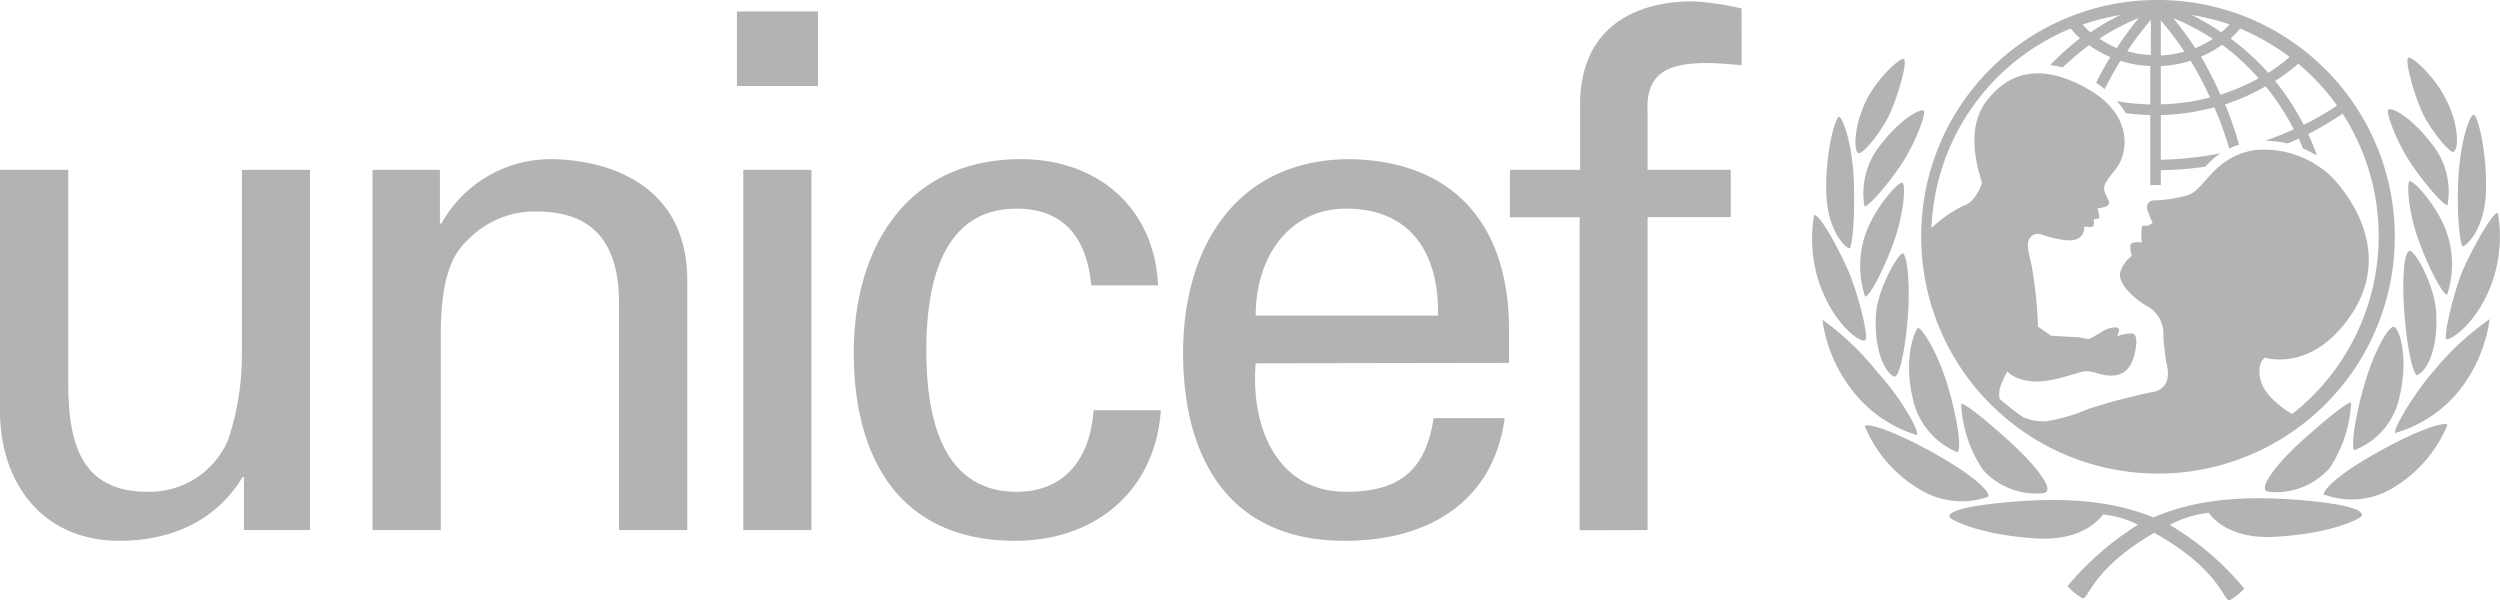
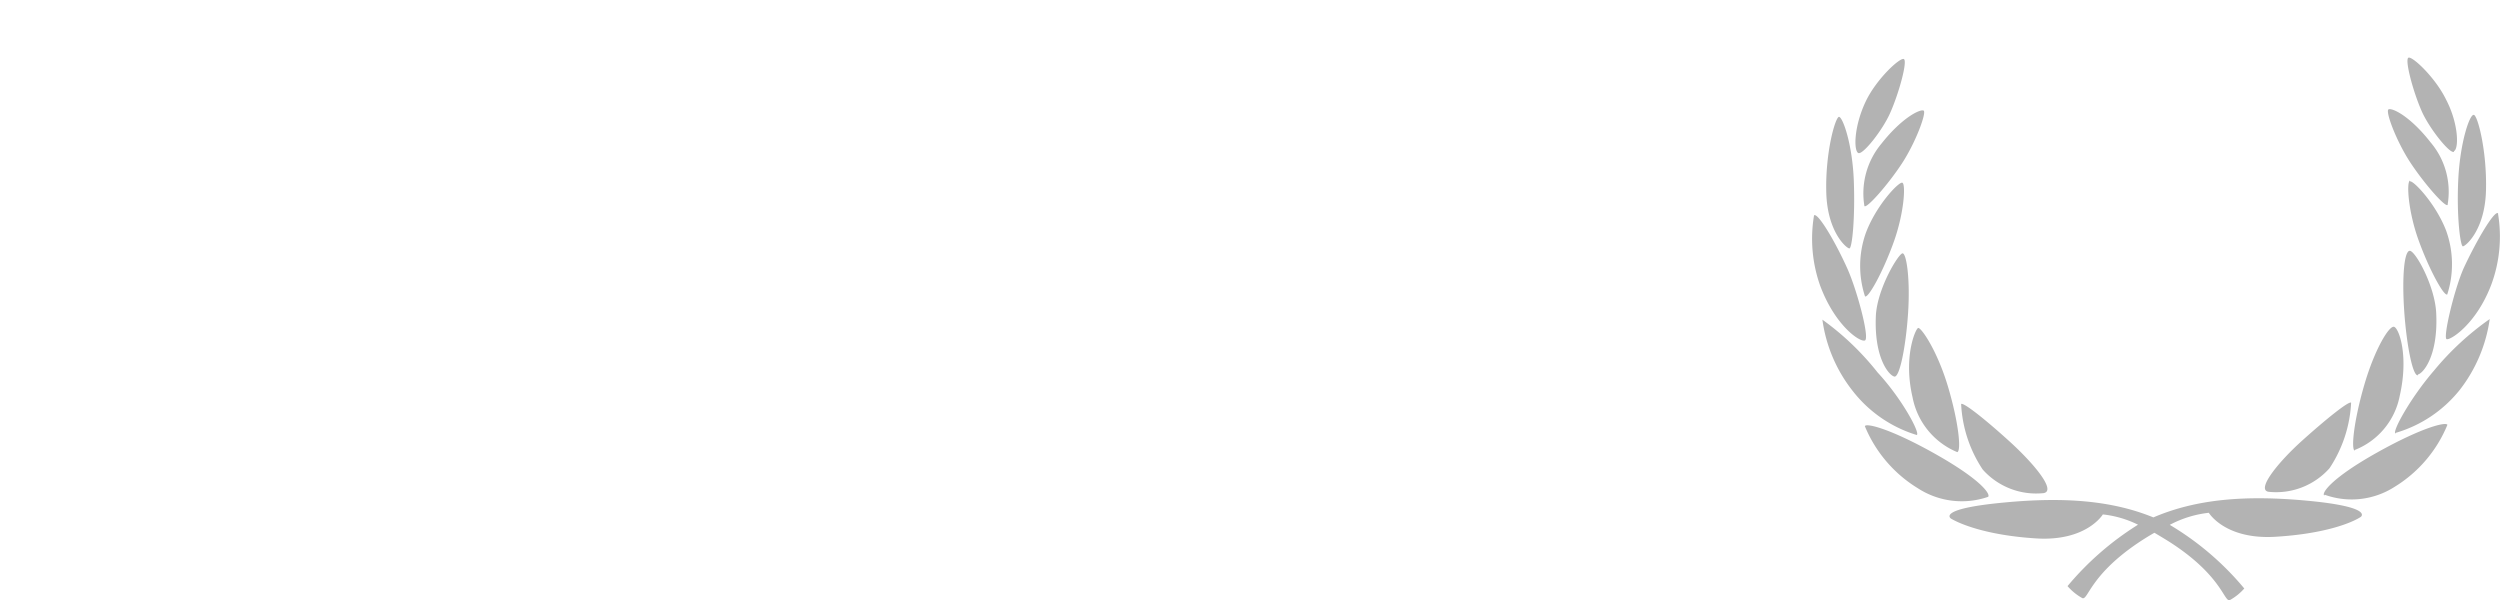
<svg xmlns="http://www.w3.org/2000/svg" viewBox="0 0 167.76 40.28">
  <defs>
    <style>.cls-1,.cls-2{fill:#b3b3b3;}.cls-2{fill-rule:evenodd;}</style>
  </defs>
  <g id="Capa_2" data-name="Capa 2">
    <g id="Layer_1" data-name="Layer 1">
-       <path class="cls-1" d="M142.3,1a16.42,16.42,0,0,0-2.55.65,5.21,5.21,0,0,0,.53.52A15.6,15.6,0,0,1,142.3,1Zm14.53,6.09a14.84,14.84,0,0,0-2.61-2.81,13.52,13.52,0,0,1-1.55,1.15,17,17,0,0,1,1.92,2.95A21.38,21.38,0,0,0,156.83,7.08Zm-3.18-3.26a15,15,0,0,0-3.33-1.91,5.71,5.71,0,0,1-.64.66,16.8,16.8,0,0,1,2.53,2.31A12.72,12.72,0,0,0,153.65,3.82Zm-4-2.18A16.54,16.54,0,0,0,147.06,1a15.72,15.72,0,0,1,2,1.17A6.5,6.5,0,0,0,149.62,1.64ZM144.68,0a15.89,15.89,0,1,1-15.76,15.89A15.83,15.83,0,0,1,144.68,0Zm2.63,3.23a6.61,6.61,0,0,0,1.18-.62,15.9,15.9,0,0,0-2.65-1.39A22.5,22.5,0,0,1,147.31,3.23ZM145,3.72a6.29,6.29,0,0,0,1.58-.26A23.35,23.35,0,0,0,145,1.37Zm2,.36a7.61,7.61,0,0,1-2,.35V7a14.28,14.28,0,0,0,3.3-.46A22.47,22.47,0,0,0,147,4.08ZM149.11,3a6.75,6.75,0,0,1-1.41.8A25.17,25.17,0,0,1,149,6.35a13.26,13.26,0,0,0,2.56-1.1A15.81,15.81,0,0,0,149.11,3Zm-7.05.2a20.69,20.69,0,0,1,1.47-2,15.9,15.9,0,0,0-2.65,1.39A6.61,6.61,0,0,0,142.06,3.23Zm2.27-1.86a20.09,20.09,0,0,0-1.58,2.09,6.29,6.29,0,0,0,1.58.26Zm-8.49,26.68a3.4,3.4,0,0,0,1.45.25,11.93,11.93,0,0,0,2.88-.84,42.23,42.23,0,0,1,4.29-1.13,1.14,1.14,0,0,0,.93-.69,2,2,0,0,0,0-1.16,16.5,16.5,0,0,1-.22-1.93A2.1,2.1,0,0,0,144,20.5c-1.11-.7-1.82-1.54-1.74-2.17a2.08,2.08,0,0,1,.8-1.16,1.9,1.9,0,0,1-.1-.76c.08-.22.76-.14.76-.14a5,5,0,0,1,0-1c0-.21.4-.11.4-.11l.33-.2a7.54,7.54,0,0,1-.35-.88.47.47,0,0,1,.5-.63,9.17,9.17,0,0,0,2.12-.33c1.21-.27,1.74-2.6,4.59-3.05a6.53,6.53,0,0,1,5.07,1.72s4.54,4.26,1.56,9.07C155.29,25.08,152,24,152,24s-.58.28-.31,1.49,2,2.22,2,2.22l.14.06a15.17,15.17,0,0,0,3.37-20.14A23.19,23.19,0,0,1,154.89,9a13.79,13.79,0,0,1,.58,1.43,8,8,0,0,0-.93-.46c-.09-.22-.18-.45-.28-.67l-.75.33A6.26,6.26,0,0,0,152,9.45c.66-.23,1.3-.49,1.92-.77a16,16,0,0,0-1.89-2.89A13.83,13.83,0,0,1,149.31,7a23.46,23.46,0,0,1,.94,2.71,4.13,4.13,0,0,0-.66.26,22.1,22.1,0,0,0-1-2.77,15.1,15.1,0,0,1-3.59.52v3a23.35,23.35,0,0,0,4-.43,4.87,4.87,0,0,0-1,.89,21.75,21.75,0,0,1-3,.24v1h-.71V7.72a14.89,14.89,0,0,1-1.65-.13,4.93,4.93,0,0,0-.58-.8,14.91,14.91,0,0,0,2.23.22V4.43a7.61,7.61,0,0,1-2-.35c-.38.62-.73,1.25-1.06,1.9-.18-.15-.37-.29-.57-.43.29-.59.61-1.16.95-1.72a7.09,7.09,0,0,1-1.42-.8,17.89,17.89,0,0,0-1.77,1.49,6.17,6.17,0,0,0-.84-.15,16.63,16.63,0,0,1,2-1.8,5.64,5.64,0,0,1-.63-.66,15.3,15.3,0,0,0-3.34,1.91,15.11,15.11,0,0,0-6,11.48,8.75,8.75,0,0,1,2.17-1.51c.68-.15,1.21-1.33,1.21-1.53s-1.29-3.34.28-5.43c1.36-1.82,3.45-2.75,6.76-.9s2.67,4.48,2,5.34-.91,1.14-.81,1.54.4.71.28.91-.76.27-.76.27a2.19,2.19,0,0,1,.13.58c0,.16-.38.13-.38.13a1,1,0,0,1,0,.43c0,.18-.63.07-.63.07s.13,1.09-1.31.91-1.74-.63-2.17-.3-.35.76-.05,2a30.41,30.41,0,0,1,.43,4.11l.87.61,1.64.09c.31,0,.67.12.87.13s1-.64,1.48-.74.58,0,.58.14a1.92,1.92,0,0,1-.13.42,2.85,2.85,0,0,1,1-.2c.25.06.39.33.2,1.24s-.58,1.49-1.37,1.58-1.33-.29-1.89-.28-2.25.79-3.6.68-1.7-.68-1.7-.68a6.39,6.39,0,0,0-.53,1.2,2.3,2.3,0,0,0,0,.65A16.63,16.63,0,0,0,135.84,28.05Z" />
      <path class="cls-1" d="M137.14,33.09a4.8,4.8,0,0,1-4.09-1.58,8.69,8.69,0,0,1-1.45-4.4c.16-.13,1.7,1.1,3.29,2.55S138,32.93,137.14,33.09Zm-3.73.25a5.41,5.41,0,0,1-4.72-.58,8.8,8.8,0,0,1-3.55-4.16c.07-.23,1.69.15,4.74,1.87S133.59,33.16,133.41,33.34Zm-2.07-3a5,5,0,0,1-3-3.68c-.63-2.7.19-4.57.37-4.65s1.27,1.47,2,3.91S131.62,30.26,131.34,30.34Zm-2.72-1.15a8.62,8.62,0,0,1-4.33-3,9.84,9.84,0,0,1-2-4.74A18.43,18.43,0,0,1,126,25C127.65,26.78,128.88,29.1,128.62,29.19Zm-1.5-3.92c-.36-.08-1.38-1.24-1.24-4.13C126,19.3,127.41,17,127.67,17s.52,1.72.37,4S127.47,25.34,127.12,25.27Zm-5.39-10.82c.27-.2,1.49,1.89,2.26,3.63.65,1.48,1.49,4.65,1.15,4.77s-2-1-3-3.68A9.44,9.44,0,0,1,121.73,14.45Zm5.92-2.19c.24.06.14,2-.58,4s-1.7,3.76-1.92,3.63a6.6,6.6,0,0,1,.06-4.27C125.9,13.78,127.41,12.19,127.65,12.26Zm-2.54,1.57a5.2,5.2,0,0,1,1.15-4.2c1.39-1.76,2.6-2.32,2.82-2.21s-.52,2.13-1.46,3.56S125.27,14,125.11,13.83Zm-.41-3.56c-.32-.16-.3-1.8.51-3.49.72-1.49,2.27-2.92,2.54-2.82s-.3,2.23-.9,3.59C126.34,8.73,125,10.41,124.7,10.27Zm-1.3-2.43c.25,0,.91,1.82,1,4.34s-.12,4.49-.3,4.49-1.48-1.08-1.55-3.76S123.15,7.89,123.4,7.84Zm26.23,32.43c-.38.13-.51-1.51-3.66-3.65-.5-.34-1-.63-1.4-.87-.37.21-.76.45-1.17.73-3.15,2.15-3.28,3.78-3.66,3.66a3.64,3.64,0,0,1-1-.81,19.81,19.81,0,0,1,4.73-4.12,7,7,0,0,0-2.36-.69s-1.09,1.82-4.47,1.61-5.17-1-5.72-1.33c-.13-.09-.71-.68,3.58-1.08,4-.38,7.21-.14,10,1,2.87-1.23,6.15-1.51,10.33-1.12s3.71,1,3.58,1.09c-.56.37-2.35,1.13-5.73,1.33s-4.46-1.61-4.46-1.61a7.27,7.27,0,0,0-2.62.81,19.36,19.36,0,0,1,5,4.27A3.64,3.64,0,0,1,149.63,40.27ZM152.22,33c-.83-.15.67-2,2.26-3.43s3.13-2.67,3.29-2.55a8.74,8.74,0,0,1-1.45,4.4A4.79,4.79,0,0,1,152.22,33Zm3.74.25c-.18-.17.48-1.16,3.53-2.87s4.66-2.09,4.74-1.87a8.78,8.78,0,0,1-3.56,4.17A5.33,5.33,0,0,1,156,33.2Zm2.06-3c-.27-.07-.07-2,.63-4.41s1.67-4,2-3.91,1,1.94.38,4.64A4.89,4.89,0,0,1,158,30.2Zm2.73-1.15c-.27-.09,1-2.4,2.58-4.23a18.85,18.85,0,0,1,3.74-3.46,10,10,0,0,1-2,4.74A8.57,8.57,0,0,1,160.75,29.05Zm1.5-3.92c-.35.08-.77-2.1-.92-4.35s0-3.94.36-4,1.71,2.35,1.79,4.19C163.62,23.89,162.6,25.06,162.25,25.13Zm5.38-10.82a9.29,9.29,0,0,1-.45,4.73c-1,2.65-2.74,3.75-3,3.67s.49-3.28,1.14-4.76C166.15,16.21,167.37,14.11,167.63,14.31Zm-5.91-2.19c.24-.06,1.75,1.53,2.43,3.32a6.63,6.63,0,0,1,.07,4.27c-.22.13-1.2-1.64-1.92-3.63S161.48,12.19,161.72,12.12Zm2.53,1.58c-.15.19-1.57-1.42-2.51-2.85s-1.69-3.44-1.46-3.56,1.44.44,2.82,2.21A5.12,5.12,0,0,1,164.25,13.7Zm.42-3.56c-.28.14-1.64-1.55-2.16-2.72-.6-1.36-1.16-3.5-.89-3.6s1.81,1.34,2.53,2.83C165,8.34,165,10,164.67,10.14ZM166,7.71c.25,0,.89,2.39.82,5.07s-1.38,3.75-1.55,3.75-.43-2-.31-4.48S165.72,7.66,166,7.71Z" />
-       <path class="cls-2" d="M110.56,35.57v-21h5.58V11.4h-5.58V7.55c-.15-2.65,1.35-3.32,4-3.32.77,0,1.54.09,2.31.14V.57a18.55,18.55,0,0,0-3.28-.48c-3.42,0-7.41,1.39-7.56,6.69V11.4h-4.71v3.18H106v21ZM84.26,21.18c0-3.95,2.26-7.18,6.07-7.18,4.43,0,6.26,3.13,6.16,7.18Zm17,3.17V22.09c0-6.69-3.42-11.27-10.65-11.41-7.65,0-11.22,5.92-11.22,13s3.09,12.61,10.84,12.61c5.78,0,10-2.74,10.74-8.23H96.2C95.67,31.58,93.89,33,90.33,33c-4.67,0-6.41-4.38-6.07-8.62Zm-23.55-5.2c-.24-5.24-4.09-8.47-9.2-8.47-7.65,0-11.22,5.92-11.22,13s3.09,12.61,10.84,12.61c5.34,0,9.39-3.32,9.77-8.76H73.38C73.14,31,71.26,33,68.23,33c-4.38,0-6.07-3.8-6.07-9.48S63.85,14,68.23,14c3.27,0,4.72,2.12,5,5.15ZM49.45,5.77h5.44v-5H49.45Zm5,29.8V11.4H49.88V35.57ZM29.52,11.4H25V35.57h4.58V22.43c0-4.72,1.25-5.78,1.93-6.45A6.27,6.27,0,0,1,36,14.19c3.86,0,5.54,2.17,5.54,6.17V35.57h4.58V18.86c0-7.75-7.47-8.18-9.15-8.18A8.39,8.39,0,0,0,29.62,15h-.1ZM16.23,23.82a17.88,17.88,0,0,1-.92,5.69A5.73,5.73,0,0,1,9.92,33c-4.38,0-5.34-3.08-5.34-7.27V11.4H0V27.58c0,4.86,2.89,8.71,8,8.71,3.37,0,6.45-1.25,8.28-4.28h.09v3.56H20.8V11.4H16.23Z" />
    </g>
  </g>
</svg>